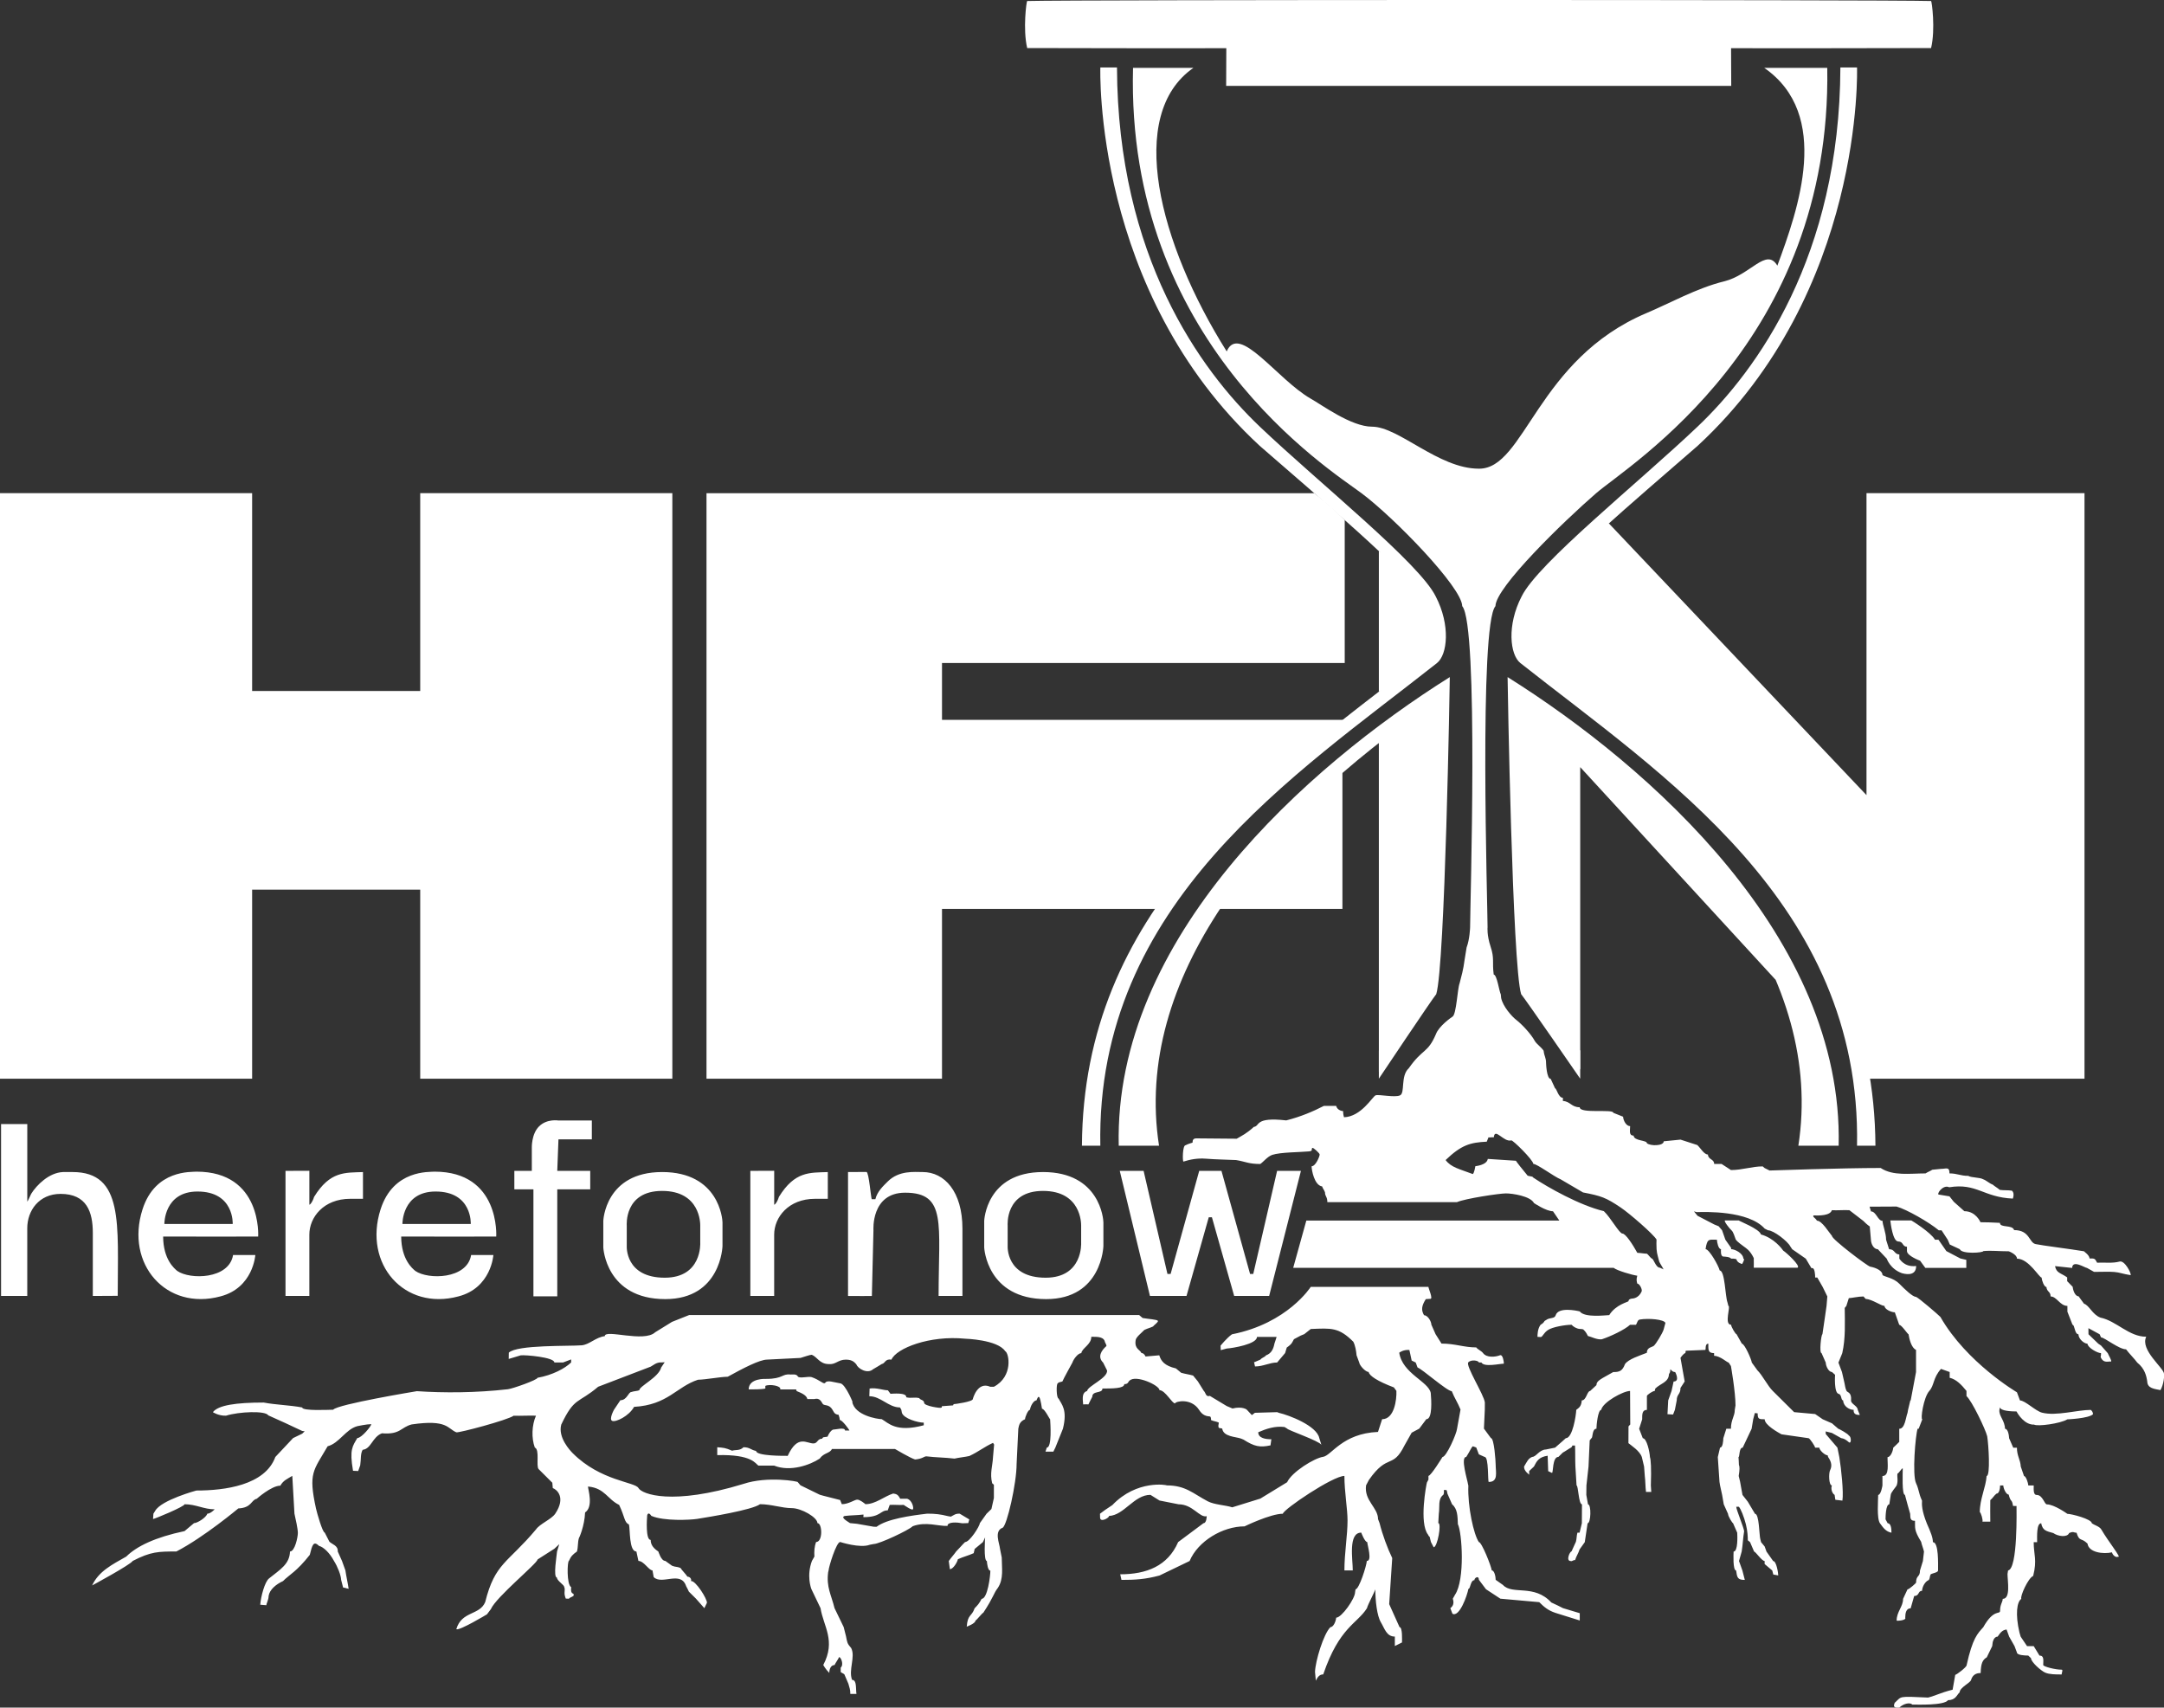
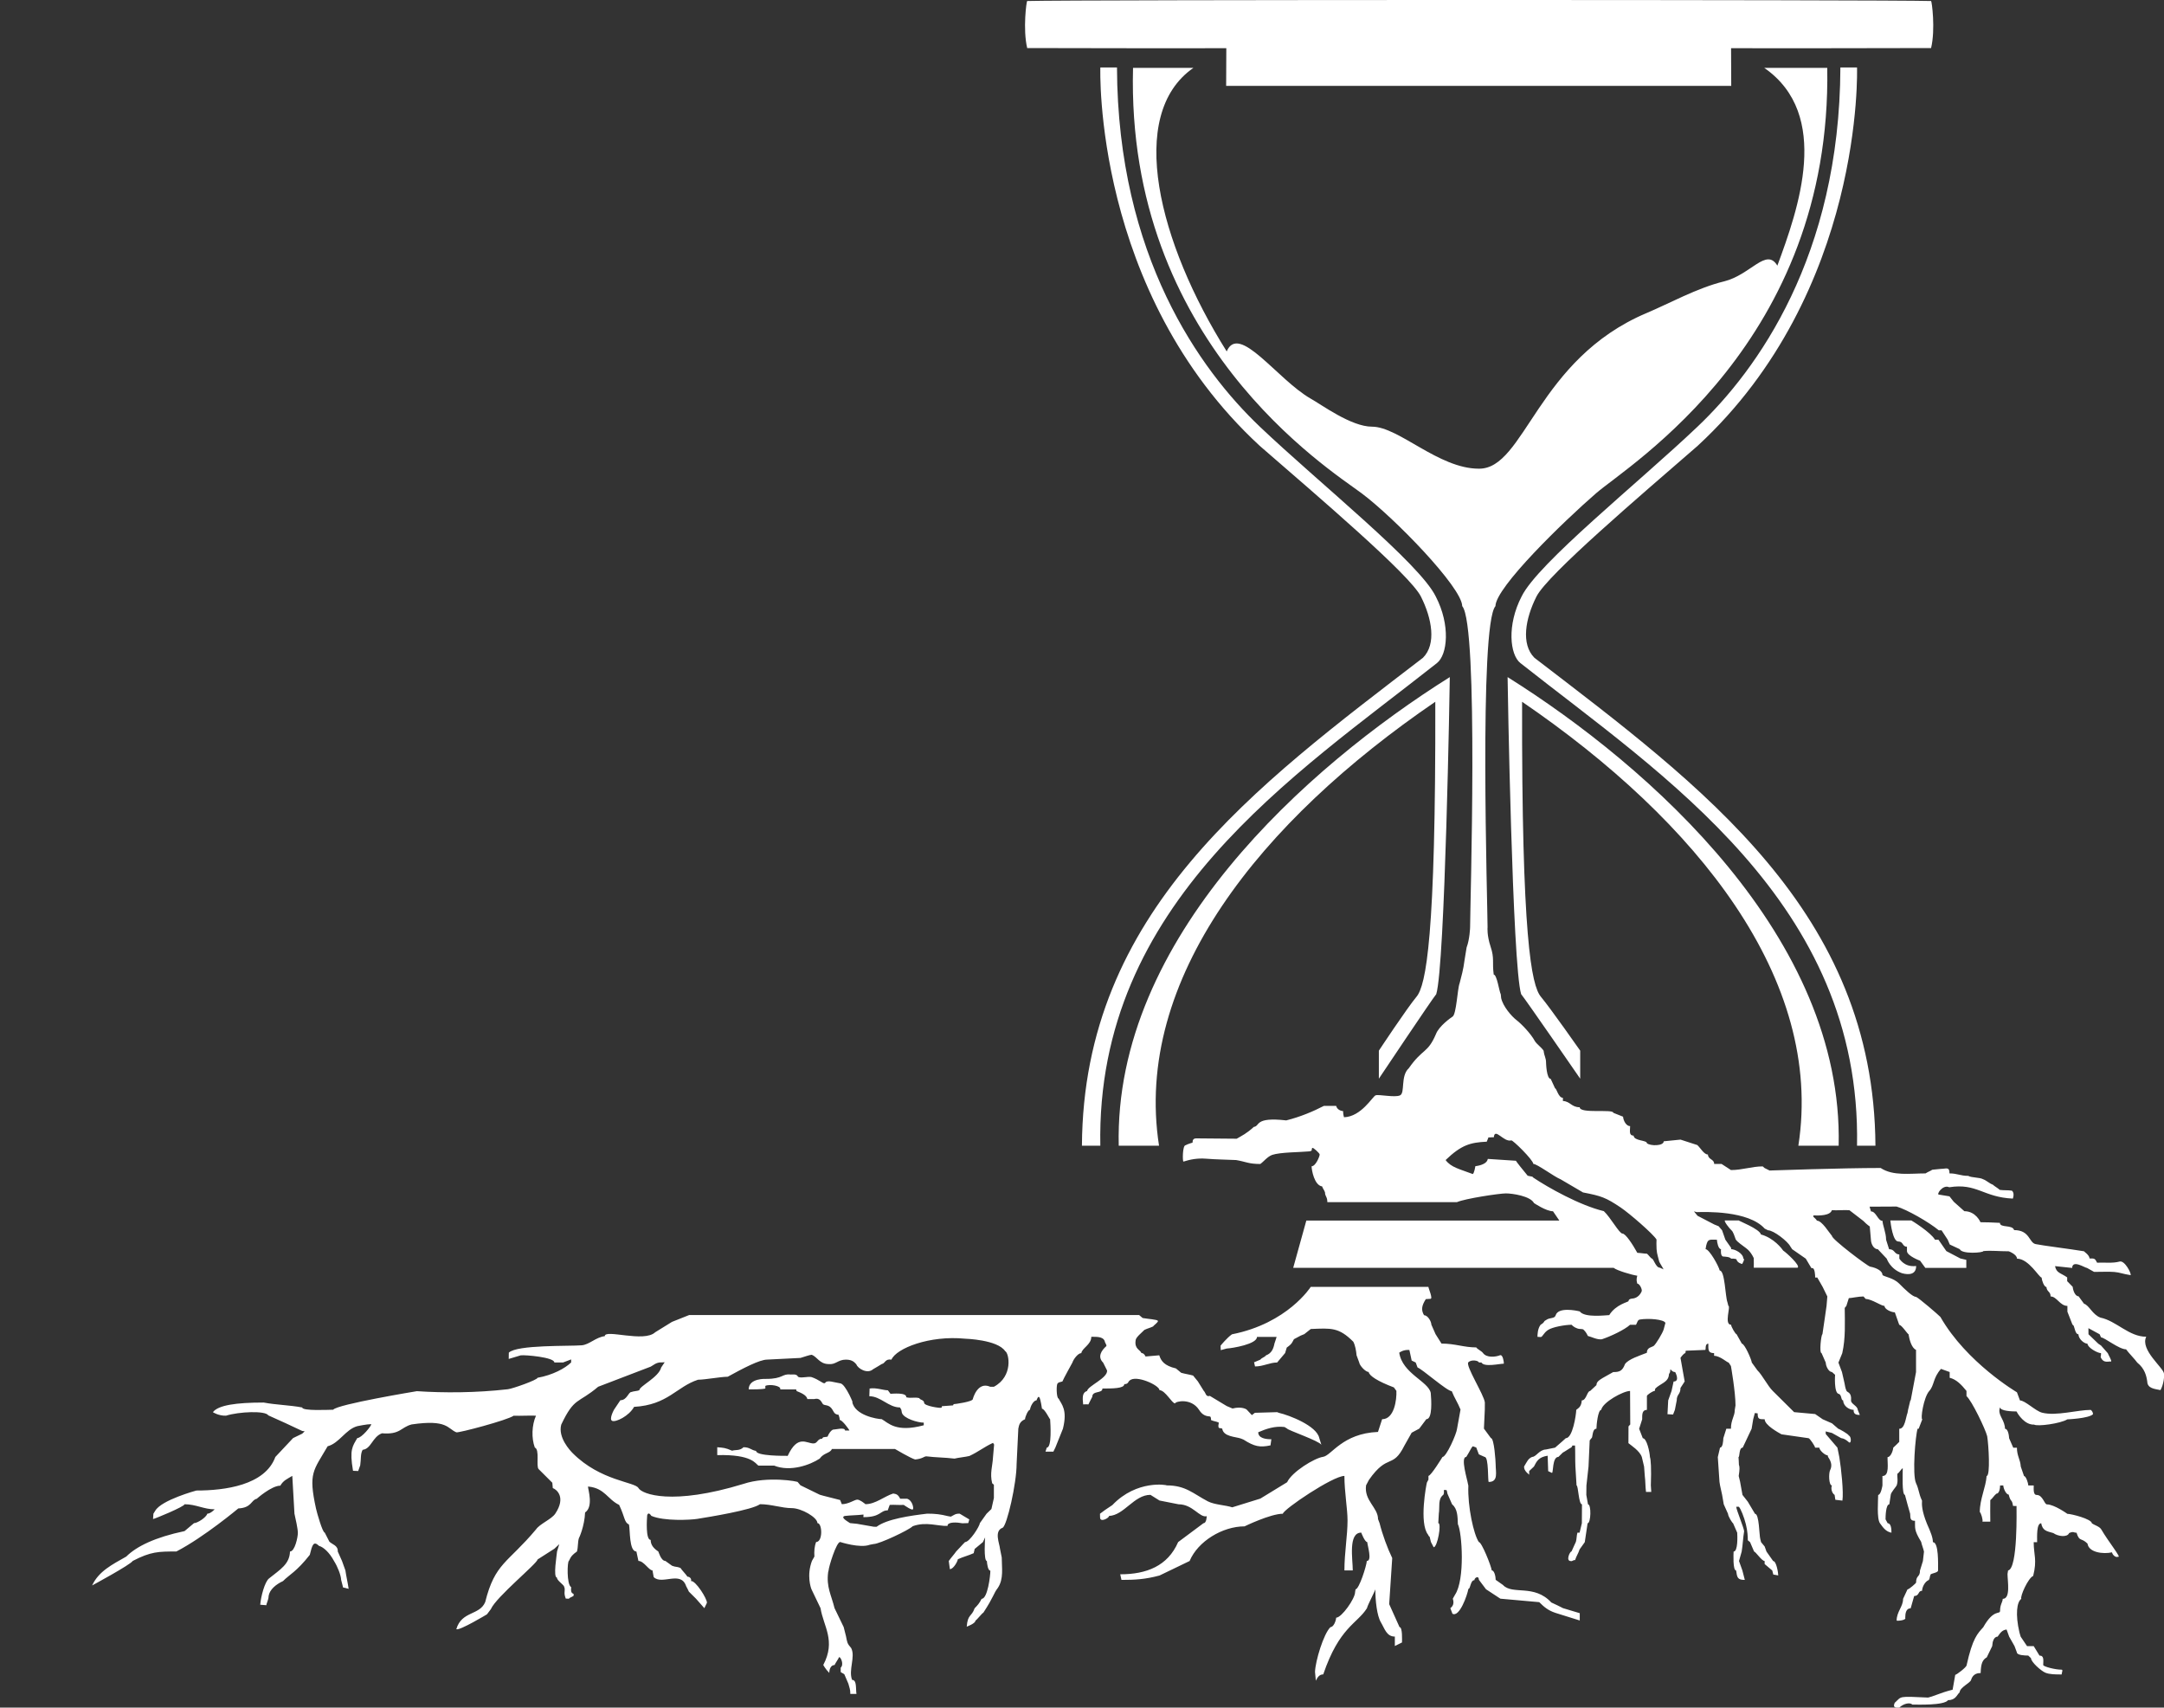
<svg xmlns="http://www.w3.org/2000/svg" id="Layer_1" data-name="Layer 1" viewBox="0 0 941.38 742.76">
  <rect x="0" y="0" width="941.38" height="742.76" fill="#333333" stroke="none" />
  <defs>
    <style>
      .cls-1 {
        fill: #fff;
        fill-rule: evenodd;
        stroke-width: 0px;
      }
    </style>
  </defs>
  <g id="Title">
-     <path class="cls-1" d="M189.05,509.64c-2.17.22-17.94-1.01-23.5,16.43-7.59,23.79,10.32,44.19,33.92,37.82,14.25-3.71,15.16-17.98,15.16-17.98h-9.68c-1.75,10.57-18.76,10.8-24.29,6.91-1.26-1.06-6.09-5-6.13-14.95,11.08.05,41.34,0,41.34,0,0,0,1.77-28.23-26.82-28.23ZM204.78,532.4h-29.72s-.19-14.12,14.42-14.12c16.04,0,15.31,14.12,15.31,14.12ZM234.52,489.92c-3.42,3.39-3.17,9.45-3.17,9.45v9.92h-7.6v8.04h8.3v46.54h10.37v-46.54h14.34v-8.04h-14.34l.52-13.69h14.52v-8.21h-14.52s-4.98-.86-8.41,2.53ZM85.49,509.64c-2.17.22-17.94-1.01-23.5,16.43-7.59,23.79,10.32,44.19,33.92,37.82,14.25-3.71,15.16-17.98,15.16-17.98h-9.68c-1.75,10.57-18.76,10.8-24.29,6.91-1.26-1.06-6.09-5-6.13-14.95,11.08.05,41.34,0,41.34,0,0,0,1.77-28.23-26.82-28.23ZM101.22,532.4h-29.72s-.19-14.12,14.42-14.12c16.04,0,15.31,14.12,15.31,14.12ZM136.64,520.59c-.79,2.62-2.03,3.68-2.06,3.36v-14.69l-10.38.04v54.41h10.37s0-26.69,0-26.69c0-7.45,6.14-15.57,17.8-15.57h5.53v-11.63c-7.79.29-14.32-.45-21.26,10.78ZM109.68,386.97h73.12v82.23h109.68v-254.68h-109.68v86.04h-73.12v-86.04H0v254.68h109.68v-82.23ZM31.57,509.81s-.9,0-4.15,0c-6.11.25-11.48,5.68-13.82,9.41-1.44,3.16-1.67,3.45-1.73,3.42v-33.71H.46v74.78h11.4v-29.45c-.01-7.66,5.11-14.95,14.49-14.95,11.37,0,14.03,7.82,14.03,17.02v27.38s7.37-.06,10.83-.06c0-31.06,2.7-53.84-19.64-53.84ZM288.03,509.81c-24.79,0-25.58,21.22-25.58,21.22v11.63s1.06,22.42,26.96,22.42c24.28,0,24.89-23.1,24.89-23.1v-10.27c0-1.33-1.48-21.9-26.27-21.9ZM289.19,555.77c-17.37,0-16.54-13.79-16.54-13.79v-8.9s-1.24-15.06,15.38-15.06,16.59,14.16,16.59,15.06v7.53s.85,15.16-15.44,15.16ZM660.7,301.21s-3.3,60.23,4.02,128.38l22.7,35.62v-131.53l85.04,92.55c4.27-30.03-91.48-117.6-111.76-125.02ZM599.83,466.2l22.73-36.99c3.76-10.54,4.89-128,4.89-128-7.01,3.44-27.62,19.98-27.62,19.98v145.01ZM307.34,214.52v254.68h102.45v-73.85h93.66c12.78-18.48,67.71-69.13,81.53-82.23h-175.19v-24.74h175.19v-62.18c-4.26-4.27-8.67-8.19-13.25-11.67h-264.39ZM811.96,214.52v131.34l-112.06-118.19c-8.07-1.5-44.01,34.13-38.18,53.96,4.24,7.01,88.72,70.73,108.8,99.39,19.41,23.88,33.54,52.97,41.45,88.18h94.83v-254.68h-94.83ZM529.75,395.35h54.23v-59.96c-23.48,20.15-38.23,35.62-54.23,59.96ZM401.4,509.81c-3.64,0-10.29-.79-15.21,4.11-1.96,1.95-4.57,4.32-5.39,7.71h-1.55c-.39-.3-1.24-11.86-2.33-11.86-1.44,0-5.24.04-8.01.04v53.9c3.12.09,10.37,0,10.37,0l.69-28.58s-1.16-16.34,13.78-16.34c18.16,0,14.56,13.48,14.56,44.92h10.37v-29.26c0-16.21-7.86-24.64-17.28-24.64ZM625.57,274.48c-2.26-23.34-25.74-34.76-25.74-34.76v61.14s25.77-9.43,25.74-26.38ZM453.73,509.81c-24.79,0-25.58,21.22-25.58,21.22v11.63s1.06,22.42,26.96,22.42c24.28,0,24.89-23.1,24.89-23.1v-10.27c0-1.33-1.48-21.9-26.27-21.9ZM454.89,555.77c-17.37,0-16.54-13.79-16.54-13.79v-8.9s-1.24-15.06,15.38-15.06,16.59,14.16,16.59,15.06v7.53s.85,15.16-15.44,15.16ZM545.18,554.13h-1.38l-12.44-44.83h-9.68l-12.44,44.83h-1.38l-10.37-44.83h-10.37l13.13,54.41h15.9l9.68-34.22h1.38l9.68,34.22h15.21l13.83-54.41h-10.37l-10.37,44.83ZM338.85,520.59c-.79,2.62-2.03,3.68-2.06,3.36v-14.69l-10.38.04v54.41h10.37s0-26.69,0-26.69c0-7.45,6.14-15.57,17.8-15.57h5.53v-11.63c-7.79.29-14.32-.45-21.26,10.78Z" />
-   </g>
+     </g>
  <g id="Hourglass">
    <path class="cls-1" d="M533.47,20.95c0,4.43-.07,16.4-.07,16.4h219.72s-.08-11.97-.07-16.4c11.84.13,80.99-.05,87.01-.05,1.96-8.2.31-20.43,0-20.46-20.15-.59-373.06-.59-393.21,0-.31.02-1.95,12.26,0,20.46,6.02,0,74.78.18,86.62.05ZM815.85,498.35c-.59-101.81-75.53-156.35-148.35-212.23-5.93-5.93-3.94-17.09.9-26.66,4.83-9.57,45.17-43.86,70.1-65.53,72.64-67.06,69.34-164.59,69.34-164.59h-7.24c-.3,82.14-36.28,131.67-62.1,156.21-25.82,24.54-69.5,59.41-76.58,73.91-6.45,12.45-5.1,25.33-.53,28.95,61.5,48.6,148.44,104.28,146.45,209.94h8ZM799.85,498.35c2.11-90.37-82.1-164.98-144.02-203.83,0,2.13,2.06,125.58,5.9,137.92,1.92,2.29,25.69,36.76,25.69,36.76v-12.19s-12.94-18.47-17.09-23.43c-4.15-4.96-8.4-25.91-8.19-128.33,76.03,51.91,131.41,120.7,120.18,193.1h17.53ZM548.01,185.55c-25.82-24.54-61.8-74.07-62.1-156.21h-7.24s-3.3,97.53,69.34,164.59c24.93,21.67,65.27,55.96,70.1,65.53,4.83,9.57,6.83,20.73.9,26.66-72.82,55.88-147.76,110.42-148.35,212.23h8c-1.99-105.66,84.95-161.34,146.45-209.94,4.58-3.62,5.93-16.5-.53-28.95-7.08-14.5-50.76-49.38-76.58-73.91ZM599.83,457.01v12.19s23.04-34.47,24.96-36.76c3.84-12.34,5.9-135.79,5.9-137.92-61.92,38.85-146.13,113.47-144.02,203.83h17.53c-11.24-72.4,44.15-141.19,120.18-193.1.22,102.42-4.04,123.37-8.19,128.33-4.15,4.96-16.36,23.43-16.36,23.43ZM941.37,597.5c-.12-2.52-10.49-10.34-7.72-16.06-7.51.03-13.01-6.9-19.92-8.31-3.53-1.33-4.81-5.3-7.16-6.06-.78-1.07-1.57-2.15-2.35-3.22-1.51,0-2.42-2.55-2.56-4.11-.8-.82-1.6-1.64-2.4-2.46v-1.65c-2.78-1.97-4.69-1.84-5.28-4.9,0,0,4.96.53,7.44.79.12-3.74,5.62,0,6.47,0,1.03.57,2.05,1.15,3.08,1.72,2.95.01,6.46-.17,8.86.04,2.4.21,3.54.84,7.04,1.38.39-.72-2.57-6.51-4.78-5.92-3.16.85-6.54.33-9.81.5-.98-1.94-1.15-1.84-3.28-1.84-.1-1.55-2.44-2.99-2.44-3.13-5.86-.98-18.06-2.48-21.02-3.12-2.96-.63-2.44-6.09-9.36-6.09-.73-2.5-6.18-.83-6.18-3.15-2.87-.19-7.02-.27-8.45-.27,0,0-1.98-4.8-7.02-4.8-1.53-1.37-3.07-2.74-4.61-4.11-.62-.78-1.24-1.57-1.86-2.35-1.48-.24-2.96-.48-4.43-.73-1.66.22,1.52-4.62,4.32-3.22,12.08-1.92,14.74,4.35,27.69,4.93.88-2.69-.46-3.47-.45-3.45-1.73-.28-3.53-.08-5.26-.35-.94-.86-2.1-1.43-3.05-2.28-1.5-.53-2.69-1.81-4.19-2.34-1.43-.85-5.04-.62-6.47-1.47-3.44,0-4.71-1.07-8.15-1.07,0-3.05-1.4-1.98-3.66-1.98-.41.02-3.4.36-3.81.38-1.04.68-1.92.92-2.95,1.6-6.74,0-14.14,1.21-19.52-2.36-16.91,0-48.34,1.1-48.34,1.1-.72-.36-1.44-.72-2.16-1.08-.27-.24-.54-.47-.81-.71-4.71,0-8.9,1.59-13.81,1.59-1.36-.88-2.72-1.76-4.08-2.65h-3.23c0-2.21-2.58-1.78-2.72-4.11-1.68,0-3.15-2.73-4.6-4.11-2.44-.79-4.88-1.58-7.31-2.37-2.44.24-4.88.49-7.31.73,0,2.07-5.75,2.13-7.31.85,0-1.43-5.65-.9-5.8-3.33-2.15,0-1.51-2.17-1.51-4.11-1.66,0-2.92-2.28-3.07-4.11-1.41-.56-2.83-1.13-4.24-1.69,0-1.77-14.62.53-14.62-2.42-3.65,0-4.02-2.53-7.31-2.73v-1.38c-1.99,0-2.72-4.11-3.4-4.11-.63-1.37-1.27-2.74-1.9-4.11-1.81,0-2.02-6.85-2.02-6.85,0-2.49-.74-2.7-1.07-5.41-.85-1.37-2.96-2.82-3.81-4.19-1.7-3.2-5.9-7.54-8-9.14-2.09-1.6-5.86-5.9-6.66-9.56-.07-.62-.14-1.24-.16-1.61-.72-1.42-1.66-8.53-3.08-8.63-.72-5.48.39-6.92-1.36-12.16-1.65-4.96-1.33-8.38-1.31-8.39.04-8.07-3.81-131.41,3.43-139.71.08-8.15,29.49-36.71,43.8-49.11,14.31-12.4,102.52-65.94,100.54-185.02h-27.42c29.4,20.4,14.78,61.52,5.71,86.04-4.8-8.07-11.58,4.02-23.23,6.85-11.65,2.84-23.86,9.64-33.51,13.7-47.96,20.19-53.06,68-73.12,67.76-17.53,0-34.82-18.26-46.46-18.27-9.1,0-22-9.61-26.66-12.18-14.62-8.38-31.24-33.04-36.56-20.56-29.53-46.96-43.87-102.94-14.47-123.34h-26.28c-3.12,119.08,85.26,174.46,99.4,185.02,14.14,10.55,43.72,40.96,43.8,49.11,7.24,8.3,3.39,131.64,3.43,139.71,0,0-.15,5.21-1.52,8.76-1.76,10.29-.81,7.01-3.05,15.61-.94,2.34-1.37,13.41-3.05,14.47-.6.38-5.92,4.09-7.24,7.61-3.61,8.48-5.76,6.17-11.81,14.85-3.7,3.35-1.52,10.74-3.81,11.8-2.29,1.07-9.35-.56-10.66,0-1.32.56-6.25,9.29-13.71,9.52-.44-1.33-.38-2.66-.38-2.66,0,0-2.47-.12-3.05-2.28h-5.33c-4.58,2.37-10.06,4.72-16.37,6.31-14.02-1.59-11.28,2.52-14.1,2.82-3.09,2.87-5.16,3.81-7.45,5.15-5.85-.05-11.71-.1-17.56-.15-1.33,0-1.65.72-1.65,1.85-.13.06-2.05.56-3.05,1.14-1.34,0-1.36,7.25-.89,7.1,2.9-.91,6.02-1.55,9.84-1.25,4.34.35,8.71.39,13.06.59,4.23.71,5.4,1.71,10.51,1.71,1.48-1.03,3.02-3.15,5.18-3.96,3.64-1.19,11.76-1.13,16-1.52,2.03-.19.71-1,1.52-1.52.32-.2,3.13,2.28,3.13,2.89,0,.79-1.72,5.1-3.51,5.1,0,1.58,1.16,8.28,4.57,8.76.5,1.37.76,1.22,1.26,2.59,0,1.81,1.02,1.79,1.02,4.26h56.36c3.58-1.57,18.51-3.81,21.33-3.81s10.66,1.18,12.19,4.19c0,0,5.27,3.58,8.28,3.58.79,1.12,1.97,2.92,2.76,4.04h-110.06l-5.71,20.56h139.39c1.37,1.17,8.07,3.14,10.28,3.43-.49,1.81-.23,2.39,0,3.43,1,0,2.29,2.55,1.9,3.43-1.28,2.93-3.81,3.05-3.81,3.05,0,0-1.9.03-1.9,1.14,0,.39-5.52,1.41-8.38,6.09-1.41,0-10.68,1.29-12.84-1.61-1.47-.38-9.37-2.01-10.47,1.69-.49,1.63-2.58.81-4.24,2.12-1.25.6-.27.78-2.3,1.99-1.3,1.67-1.37,4.25-1.37,5.26.24,0,.82.09,1.38.09.87,0,1.17-1.71,3.19-3.06,2.02-1.35,7.62-2.28,10.28-2.28.59.77,2.21,1.73,3.5,1.81.53.03,1.06.04,1.53.18,1.09,1.07,1.26,1.35,2.06,2.89,1.5.32,3.9,1.69,6.04,1.44,3.77-1.23,9.99-4.17,12.3-6.32h2.59c.54-.89.64-2.11,1.67-2.28,3.8-.63,10.47-.08,11.12,1.47-.25.95-.5,1.9-.76,2.84-.46,1.6-3.32,6.3-4.27,7.11-.77.66-3.05.63-3.05,3.05-3,1.2-8.07,2.75-9.52,4.95-1.04,2.75-2.2,3.49-5.1,3.43-5.17,2.97-7.31,3.71-7.31,5.69-.91.84-1.81,1.69-2.72,2.53-1.35,0-1.64,4.11-3.66,4.11-.18,2.85-1.52,3.36-2.39,4.11-.11,2.57-1.62,12.33-4.55,12.33.24-.24-2.83,2.6-4.67,4.11,0,0-2.63.53-3.95.8-2.95.09-4.28,3.23-6.02,3.23-1.77.75-2.14,1.92-3.52,4.19-.12,2.02,2.22,3.39,2.22,3.56v-1.6c.69-.65,1.39-1.31,2.08-1.96,1.22-2.37,2.06-4.11,5.96-4.71.08,2.24.16,4.47.23,6.71.55.26,1.1.51,1.65.77.63,0,.09-6.96,2.8-6.96.57-.65,1.34-1.22,1.9-1.87,1.33-.72,2.48-1.6,3.81-2.32.08-.35.3-.41.38-.76.28.02.86-.02,1.14,0,.14,3.08.02,6.06.16,9.14,0,0,.33,5.48.5,8.22.78,0,.88,8.22,2.36,8.22-.02,2.74-.03,5.48-.05,8.22-.12.55-.78,3.29-.99,4.11h-.94c-.39,1.37-.28,2.59-.66,3.96-.69,1.37-1.21,2.82-1.9,4.19-.74,0-2.6,4.19-.35,4.19.66.25,1.22-.63,1.88-.38.63-1.94,1.35-2.75,1.98-4.69.75-1.05,1.5-2.1,2.25-3.15.41-2.74.82-5.48,1.23-8.22,1.45,0,1.68-8.22.17-8.22-.24-1.37-.49-2.74-.73-4.11.02-1.37.03-2.74.05-4.11.3-2.74.6-5.48.91-8.22.17-3.79.34-7.59.51-11.38,0,0,.49-.64.74-.96.67,0,.21-4.11,2.19-4.11,0-1.51.66-8.22,2.08-8.22.63-3.32,9.62-8.22,12.55-8.22,0,4.66.08,9.96.08,14.62-.23.04-.53.72-.76.76,0,2.87-.03,4.45-.03,7.32,1.14.98,4.94,3.34,5.84,6.08.32,1.37.65,2.74.97,4.11.1,1.37.21,2.74.31,4.11.3,2.31.22,4.62.53,6.93.67,0,1.61,0,2.29,0-.1-.94-.09-1.88-.19-2.82.26-7.42,0-11.34-.39-12.33-.09-2.14-1.37-8.22-3.11-8.22-.53-1.37-1.06-2.74-1.59-4.11,0,0,.88-2.74,1.32-4.11,0-2.03-.1-4.11,2.06-4.11v-6.04c0-.45,2.47-2.19,3.4-2.19.08-.34.16-.69.24-1.03,2.21-2.24,5.84-2.72,5.94-6.25.17-.31.34-.63.5-.94.04-.39.08-.78.12-1.18.27,0,.73,1.18,2.1,1.18,0,0,2.24,4.11-.69,4.11-.3,1.37-.59,2.74-.89,4.11-.49,1.37-.97,2.74-1.46,4.11-.1,2-.21,4-.31,6,.81.05,1.62.1,2.43.14.26-.68.53-1.36.79-2.03.27-1.37.53-2.74.8-4.11,0-2.76,1.64-2.52,1.64-5.43l1.82-2.8c-.61-3.42-1.21-6.85-1.82-10.27,0-.03,1.41-2.07,2.12-2.07.06-.35.12-.7.17-1.04,2.82-.12,5.64-.24,8.46-.35.44,0-.29-2.71,1.36-2.71,0,2.54-.22,4.11,2.51,4.11v1.17c2.62,0,5.69,2.94,6.34,2.94.33.5.65,1,.98,1.5,0,0,1.99,11.26,1.99,17.13-.1.64-.21,1.28-.31,1.92,0,2.82-1.68,4.3-1.68,8.22h-2c-.43,1.37-.87,2.74-1.3,4.11-.05,1.21-.22,4.11-1.44,4.11-.32,1.37-.65,2.74-.97,4.11.24,3.59.49,7.18.73,10.77,0,0,.17,1.05.25,1.57.3,1.37.6,2.74.9,4.11.24,1.37.48,2.74.71,4.11.62,1.37,1.23,2.74,1.85,4.11.05,1.2,1.94,4.11,2.2,4.11.6,1.37,1.2,2.74,1.8,4.11.09,1.35.37,8.22-1.57,8.22-.04.98-.39,8.22,1.09,8.22.44,3.09.6,4.11,3.79,4.11-.35-1.37-.71-2.74-1.06-4.11-.49-1.37-.98-2.74-1.47-4.11.39-1.37.77-2.74,1.16-4.11.47-2.74.6-6.09,1.07-8.83.01-1.2-3.44-9.46-3.43-10.66h1.14c.78.78,2.27,4.46,3.05,7.61.77,3.1.84,5.67.84,6.97.33.27.65.53.98.8.59,1.37,1.17,2.74,1.76,4.11.65,0,3.33,4.11,4.58,4.11v1.31c1.11.94,2.21,1.87,3.32,2.81.15.59.3,1.17.45,1.76.72.13,1.43.26,2.15.38,0-1.1-.81-6.25-2.21-6.25-.97-1.37-1.94-2.74-2.9-4.11-.27-.74-.53-1.49-.8-2.23-.52-.63-1.04-1.25-1.56-1.88-.11-.45-.22-.9-.34-1.35-.48-1.62-.44-10.98-2.3-10.98-1.04-1.75-2.08-3.5-3.12-5.25-.78-.99-1.56-1.98-2.33-2.97-.35-1.93-.7-3.86-1.05-5.8,0,0-.39-1.62-.59-2.43.45-2.85.44-3.99.09-4.87-.07-1.53-.06-1.98-.18-3.35.58,0,.14-4.11,1.83-4.11,1.29-2.74,2.58-5.48,3.88-8.22.23-1.37.45-2.74.68-4.11.24-.91.48-1.81.72-2.72.4.04.8.09,1.2.13,0,.02.02.03.03.05,0,2.45.54,2.53,3.05,2.53,0,2.56,5.93,5.77,7.31,6.54,3.93.56,7.85,1.12,11.78,1.69.51,0,2.84,3.51,2.84,4.11h1.84c.03,1.11,2.42,3.34,3.63,3.34.07.26.07.55.22.77,1.63,2.36,1.63,4.11.84,5.69-.67,1.32-.59,6.65.79,6.65-.57,1.24,0,3.4,1.17,4.11.11.71.21,1.42.32,2.12,1.02.12,2.05.24,3.07.36.57-3.61-.5-13.82-1.34-18.93-.28-1.37-.56-2.74-.83-4.11,0,0-2.66-3.12-5.07-5.92-.02-.38-.04-.76-.05-1.14.91.22,1.82.45,2.74.67,1.35.76,2.7,1.52,4.06,2.28,0,0,1.26-.07,3.26,1.72,1.18,1.06,1.18-2.59,0-2.85,0-.63-4.32-2.99-4.58-2.99-.91-.78-1.82-1.57-2.73-2.35-1.34-.59-2.68-1.17-4.03-1.76-1.1-.76-2.19-1.51-3.29-2.27-3.05-.28-6.09-.55-9.14-.83-3.1-3.08-6.2-6.16-9.3-9.23-2.16-2.1-4.53-6.88-6.69-8.98,0,0-1.61-2.23-2.42-3.35-.12-1.3-3.14-8.22-4.32-8.22-.77-1.37-1.54-2.74-2.31-4.11-.49,0-2.38-3.28-2.38-4.11-3.19,0-.04-8.22-1.19-8.22-.14-.52-.27-1.05-.4-1.57-.96-2.51-1.08-13.81-3.36-13.81-.45-1.98-4.54-9.29-6.15-9.29.09-.52.17-1.03.26-1.55.76-3.06,1.39-2.56,4.67-2.56.04,1.17.65,4.11,1.78,4.11,0,0-.37,3.1.96,3.2,1.08.08,2.76.12,3.43.91,1.08,0,1.45,0,2.29.23.36,1.57,2.12,2.01,2.51,2.11,0,0,1.41-2.34.53-2.34-.07-2.26-3.61-4.11-5.32-4.11v-.56c-.83-1.18-1.67-2.37-2.5-3.56-.48-1.37-.96-2.74-1.44-4.11-.5-.58-.99-1.16-1.49-1.74,0,0-1.26-.51-1.88-.76-2.44-1.27-4.88-2.53-7.31-3.8-.52-.64-1.03-1.28-1.55-1.91,0,0,0,0-.01,0h.01c.4.11.8.22,1.2.33,3.69-.1,22.46-.74,29.59,7.18.48.24.96.48,1.44.72,2.42,0,8.6,4.82,9.7,7.03.27.4.53.8.8,1.2,1.97,1.37,3.94,2.74,5.92,4.11.81,1.37,1.62,2.74,2.44,4.11h.42c1.09,0,1.22,3.1,1.22,4.11h.93c.78,1.37,1.57,2.74,2.35,4.11.67,1.37,1.34,2.74,2.01,4.11-.11,1.37-.23,2.74-.34,4.11-.27,1.88-.54,3.77-.81,5.65,0,0-.65,4.45-.98,6.68-.55,0-1.47,8.22-.37,8.22.6,1.37,1.21,2.74,1.81,4.11.05,1.66,1.32,4.11,2.72,4.11.45.4.89.8,1.34,1.2,0,0-.57,8.01,1.63,8.32,1.31.37.88,2.82,1.88,2.82.08,2.57,2.74,4.11,4.58,4.11-.07,1.1.19,2.28,2.68,2.21-.24-.77-.66-1.43-.9-2.21-.06-1.74-3.06-2.6-2.92-4.11.32-3.55-1.6-3.43-1.95-4.11-.65-1.26-.7-2.74-1.06-4.11-.31-1.37-.63-2.74-.94-4.11-.51-1.37-1.03-2.74-1.54-4.11.56-1.37,1.12-2.74,1.67-4.11,1.47-6.54,1.12-13.11,1.07-19.67,0,0,.47-.59.71-.88.36-1.13.71-2.25,1.07-3.38,1.31-.04,4.13-.73,6.39-.73.31.35.62.7.92,1.05,2.89.18,6.75,3.06,8.21,3.06.05,1.54,3.07,2.79,4.5,2.79.64,1.81,1.28,3.62,1.91,5.43,1.03,0,3.67,4.11,4.05,4.11.32,2.09,1.27,5.95,3.26,6.79v9.65s-1.55,8.22-2.32,12.33h-.16c-.33,1.37-.66,2.74-.99,4.11-.07.42-.15.84-.22,1.27-.82,2.14-1.1,6.96-3.61,6.96v5.69s-2.51,2.53-2.61,2.53c-.13,1.5-1.16,4.11-2.48,4.11-.09,2.77.94,8.22-2.22,8.22v4.11s-.63,4.11-1.86,4.11c0,2.23-.67,10.29.78,12.33,1.48,2.08,2.63,3.63,5,4.11,0-1.45-.11-4.11-1.64-4.11-.31-.57-.62-1.14-.93-1.71,0-1.19.1-6.52,1.64-6.52.21-1.37.41-2.74.62-4.11,0-1,2.42-3.65,2.58-4.11.75-2.16.07-3.68.36-5.18.52,0,1.77-2.28,2.28-2.28,0,2.13-.43,11.57.96,11.57.37,1.37.73,2.74,1.1,4.11.39,1.37.78,2.74,1.17,4.11.07,2.09.08,3.05,2.1,3.05.12,3.18-.55,3.85,2.67,9.14.29,1.37.95,2.89,1.24,4.26-.16,1.37-.31,2.74-.47,4.11-.42,1.37-.85,2.74-1.27,4.11,0,3.07-1.7,1.9-1.7,5.3,0,.17-3.02,2.92-3.74,2.92-.64,1.37-1.27,2.74-1.91,4.11,0,3.43-2.8,5.57-2.8,9.44-.12.24,4.34-.03,3.74-1.22,0-2.02.39-4.11,2.36-4.11.63-2.01.89-3.32,1.52-5.33,2.38-.08,1.57-2.28,3.43-2.28.1-1.77,1.27-4.03,2.97-4.72.59-.98.26-1.53.84-2.51.75-.39,3.17-.75,3.16-1.6-.01-2.72.35-12.3-2.25-12.33,0-2.01-.99-4.43-2.58-8-2.32-5.72-2.26-8.45-2.15-10.05,0,0-.7-1.53-.94-2.4-.81-2.96-.96-3.7-1.65-5.16-1.72-3.61-.29-20.8.67-23.73h.46c.53-1.37,1.06-2.74,1.59-4.11-.89.22.51-9.53,3.04-12.33,2.22-2.46,1.54-5.62,5.08-9.58,1.26.45,2.52.91,3.78,1.36v2.5c2.82.66,5.08,2.95,7.31,5.72v2.24c2.39,2.12,8.31,14.54,9.01,17.48.61,3.67,1.45,17.28-.25,17.28-.35,5.01-2.97,9.99-2.97,15.68.51.3,1.48,3.5,1.14,4.19h3.43c-.09-3.04.01-6.29,0-9.37.98-.76,1.68-2.05,2.66-2.81,1.21,0,1.6-2.2,1.6-3.58h1.39c.04,1.27,1.18,3.96,2.34,3.96,1.01,3.87,1.34,1.54,1.9,4.95.34,0,1.24.07,1.52.05,0-.03,0-.05,0-.05.12.03.1.05,0,.05-.03,1.14.64,27.25-3.68,28.03-.05.52-.15,1.02-.24,1.53,0,3.06,1.45,10.81-2.08,10.81-.05,1.49-1.16,2.42-1.16,5.17,0,1.86-2.69-1.06-7.31,7.17-2.5,2.8-4.63,4.7-7.24,16.52,0,.85-4.4,4.19-4.95,4.19-.06.42-1.09,6.05-1.14,6.47,0,0-2.83.65-6.09,1.9-2.05.79-4.33,1.53-4.57,1.52-13.28-.63-11.38-.59-14.53,2.28-.75,1.78-.21,2.19,1.96,2.12,1.95-1.89,4.73-2.36,5.71-1.35,1.98-.02,13.79.48,15.54-1.93,3.33,0,3.81-2.33,5.03-3.4.12-2.16,4.6-4.1,4.95-5.33.85-2.99,3.26-3.05,4.19-3.05.13-4.08.74-5.71,2.67-6.85.65-1.37,1.71-3.5,2.36-4.87.07-.53.13-1.05.2-1.58,0,0,.42-2.53,2.14-2.53,1.45-2.15,2.26-2.88,3.91-3.11.38,1.04.75,2.07,1.13,3.11.78,1.37,1.55,2.74,2.33,4.11.34.91.69,1.83,1.03,2.74,0,1.24,3.54,1.37,4.94,1.37.4.38.8.75,1.19,1.13,0,1.65,4.37,5.53,6.22,6.31,1.85.78,4.48.78,7.12.78,0-.69.69-2.09,0-2.08-2.62.05-7.97-1.32-8.02-2.03,0-1.92.51-4.11-1.63-4.11-.84-1.37-1.67-2.74-2.51-4.11h-2.9c-.92-1.37-1.85-2.74-2.77-4.11-.17-.59-.35-1.18-.52-1.77-1.88-7.98-1.12-13.41.8-14.67-.61-1.08,2.98-9.09,5.16-9.97,1.78-7.08.23-9.12.23-14.69h1.49c0-2.49-.3-8.22,1.77-8.22.63,3.22,2.28,3.4,5.28,4.26,2.01,1.45,6.09,1.99,6.86,0,2.01-.89,1.91-.15,3.24-.15,1.3,4.11,1.89,1.93,4.76,4.72.52,3.89,6.86,4.67,10.66,3.81.22,1.15,1.65,2.44,2.67,1.9,1.67.73-4.44-6.85-7.28-11.79-.81-1.41-2.83-1.81-4.15-2.75-.12-1.87-8.94-4.11-10.66-4.11,0,0-5.73-4.11-8.88-4.11-1.15,0-1.79-4.11-4.49-4.11-1.53,0-1.26-2.6-1.26-4.11h-2.35c-.04-1.04-1.02-4.11-1.87-4.11-.47-1.37-.94-2.74-1.41-4.11-.21-3.19-1.68-4.61-1.68-8.22h-1.6c-.6-1.37-1.2-2.74-1.79-4.11-.06-1.29-.49-4.11-1.78-4.11-.03-.35-.07-.7-.1-1.04-.69-3.75-3.27-5.22-2.04-8.34,0,1.65,5.16,1.84,7.16,1.84.5,1.1,3.54,5.91,7.62,5.71,1.42.91,11.45-.43,14.47-2.28,0,0,9.32-.37,11.17-2.24-.02-.77-.43-1.45-.98-1.87-5.87,0-15.01,2.77-21.18,1.21-2.86-.72-7.38-5.32-9.62-5.32-.44-1.18-1.32-3.55-1.32-3.55,0,0-21.94-12.9-33.29-32.77-.93-.98-9.5-8.37-10.66-8.76-1.36.06-4.78-3.21-7.24-5.71-2.47-2.51-6.4-2.99-7.31-3.76.07-1.65-2.35-3.1-5.37-3.66-1.15-.21-16.76-12-16.57-13.33-1.28-1.45-4.39-6.67-6.55-6.66-.91-1.46-1.96-1.51-1.52-2.28,2.56.09,7.26.11,8-2.28,2.44.14,5.18-.14,7.62,0,.26.24,6.04,4.64,6.04,4.64.33.42,2.05,1.96,2.83,2.44.17,1.93.33,3.86.5,5.79.06,1.8,1.2,4.11,3.01,4.11,1.29,1.37,2.58,2.74,3.87,4.11,0,0,1.46,4.47,6.62,6.32,3.1.85,6.17.56,6.17-3.14-5.19.64-7.15-3.1-7.31-3.18v-1.82c-2.33-.14-1.88-2.3-4.46-2.3-.43-1.37-.87-2.74-1.3-4.11,0-3.06-1.55-6.47-1.55-8.22-2.08,0-2.75-4.11-5.04-4.11-.25-.82-.34-1.24-.59-2.06,0,0,7.82-.04,11.73-.06,4.43,1.25,14.17,6.83,18.36,10.33h1.21c.9,1.37,1.8,2.74,2.69,4.11.3.69.6,1.39.89,2.08,1.45.68,2.9,1.35,4.35,2.03.9,2.26,10.27,1.57,10.27.82,3.78-.32,6.61.1,11.04.1,0,0,3.58,1.31,3.58,3.2,5.11,0,9.62,8.22,10.7,8.22.08,1.22,1.09,4.11,2.1,4.11.2,2.23,1.82,1.85,1.82,4.11,2.67,0,4.1,4.11,7.31,4.11v2.52c.74,1.9,1.49,3.8,2.23,5.7,1,0,.87,4.11,2.56,4.11.07,2.15,2.55,4.11,3.94,4.11.05,1.69,4.33,4.11,5.9,4.11,0,.55,0,1.1-.18,1.69,1.28,3.04,3.6,1.7,4.6,1.97.16-.69-.99-2.44-1.49-3.65-.98-1.11-1.95-2.21-2.93-3.32-.39-.26-.79-.53-1.18-.79-1.43-1.37-2.85-2.74-4.28-4.11,0-.88-.02-1.77-.03-2.65,1.63.88,3.25,1.77,4.88,2.65.2.45.4.9.61,1.36,1.57.05,7.82,5.19,10.89,5.19.94,1.37,3.93,4.42,4.88,5.79,3.28,2.6,4,5.87,4.33,8.22.09,3,3.16,3.2,5.76,3.73,1.43-2.58,1.68-6.04,1.63-7.07ZM722.17,551.43c-2,0-2.73-4.04-3.72-4.04-.66-.52-1.33-1.53-1.99-2.06-1.35-.03-2.84-.35-4.19-.38-1.97-3.56-5.09-8.38-6.47-8.38s-5.16-7-8.1-9.75c-10.48-2.51-24.31-10.3-30.74-14.62-.21-.77-2.46-.37-2.67-1.14-1.8-2.13-4.78-5.91-4.84-6.16-4.08-.27-8.15-.53-12.23-.8-.42,2.73-5.4,3.15-5.4,3.15,0,0-.51,3.16-1.14,3.43-5.86-2.23-9.4-2.87-11.81-6.09,6.83-6.55,10.69-7.65,17.9-7.99.02-.19.74-1.72.76-1.9.42.16,1.28-.08,2.31-.02.43-4.42,4.28,2.28,7.59,1.36.53-.33,9.49,8.43,9.6,10.23,1.66,0,8.87,5.46,11.94,6.74.31.24,9.37,5.43,9.68,5.67,7.94,1.53,9.91,2.2,16.38,6.55,3.76,2.53,14.11,11.47,15.59,13.93-.01.59-.03,1.18-.04,1.77,0,4.02.3,4.19,1.21,7.82.18.54,1.72,2.89,1.9,3.43-.31-.31-1.22-.45-1.52-.76ZM668.85,581.51s0-.05,0-.07c-.13,0-.16.01,0,.07ZM781.96,551.43c1.53-.77-4.98-6.68-6.22-7.44-.55-.81-4.02-5.47-9.7-7.03-.57-2.43-9.93-5.98-9.59-6.09h-6.09c-.47.34,1.89,3.43,2.94,4.36.7.62,1.29,2.6,1.79,3.94.83,1.19,2.94,2.54,3.64,3.12.7.58,2.52,1.43,4.19,4.95.06.88,0,4.19,0,4.19h19.04ZM829.57,544.2c0,2.07,5.71,4.19,5.71,4.19l2.28,3.12h17.82v-3.5l-2.59-.61-6.09-3.2-3.43-4.95h-1.52c-1.77-3.19-10.28-8.43-10.28-8.38h-9.14c.13,1.25,1.08,9.14,3.43,9.14s1.69,2.28,3.8,2.28c0,0,0,.16,0,1.9ZM674.92,697.11c-7.57-8.27-16.96-3.17-21.13-7.71,0,0-2.1-1.47-3.14-2.21,0-1.24-.52-4.11-1.71-4.11-.21-1.84-4.38-12.33-5.61-12.33-2.24-3.21-4.93-15.46-4.57-24.52,0,0-.11-.51-.16-.69-.19-1.61-3.41-11.8-.76-11.8,1.75-2.73,2.15-4.11,2.89-4.65.49.18.98.36,1.47.54.38.99.75,1.98,1.13,2.97.84.38,1.69.76,2.53,1.14,1.86,0,1.28,10.87,1.78,10.87,4.27,0,3-4.32,3-7.61,0-1.14-.61-11.48-2.08-11.48-1.01-1.37-2.01-2.74-3.02-4.11.13-2.74.25-5.48.38-8.22,0,0,.02-2.09.02-3.13-.27-3.21-8.56-16.13-7.18-17.5,1.38-1.38,4.57-.68,4.57.08h1.11c1.12,2.15,7.91.53,9.74.53v-.53s-.33-3.68-1.71-3.12c-1.76.71-5.74,1.22-7.34-.99-.6-.86-2.34-1.57-2.94-2.44-5.37,0-9.19-1.67-15.11-1.67-.86-1.37-1.73-2.74-2.59-4.11-.6-1.37-1.21-2.74-1.81-4.11-.05-1.47-1.59-4.11-3.19-4.11-1.26-2.19-1.16-3.97.77-7.01.67-.05,1.35-.09,2.02-.13,1.18,0-.89-4.58-.89-5.19h-51.19s-10.05,15.86-34.28,20.63c-2.28,1.63-4.95,4.95-4.95,4.95,0,0,.06,1.3.09,1.94.86-.23,1.72-.46,2.58-.7,2.6-.17,13.17-1.91,13.17-5.05,1.65,0,6.55,0,8.54,0,.04-.01-.79,2.45-.94,2.89-.4,2.09-1.2,4.24-3.63,5.1-.8.96-1.71.93-2.51,1.89-.97.41-1.95.82-2.92,1.24h.22c.13.57.26,1.14.39,1.72,3.58,0,6.42-1.72,9.62-1.72,1.16-1.37,2.31-2.74,3.47-4.11.24-.8.48-1.6.72-2.39,2.48-1.72,2.36-2.36,3.12-3.63.98-.52,1.96-1.05,2.94-1.57.51-.21,1.03-.42,1.55-.63.94-.75,1.89-1.5,2.83-2.24,8.89-.37,12.18-.79,18.51,5.54.83,1.61,1.24,3.93,1.41,5.89,0,0,.77,2.1,1.16,3.15.15,1.28,2.7,4.11,4.11,4.11.22,1.69,4.06,4.11,10.97,6.72,0,0,.73,1,1.09,1.5.17,3.88-.93,12.33-6.21,12.33-.6,1.84-1.2,3.69-1.8,5.53-15.54.64-20.25,10.33-23.92,10.84-3.67.51-13.55,6.54-15.61,11.04,0,0-7.77,4.75-11.65,7.12-4.07,1.26-8.15,2.53-12.22,3.79-2.81-.95-7.75-1.1-10.63-2.61-6.44-3.38-9.63-6.93-17.89-6.93.3-.16-12.94-2.63-23.63,8.56-2.75,1.76-4.07,2.77-5.38,3.77.01.55.03,1.09.04,1.64,0,2.32,3.91.24,3.91-.68,6.54-.29,10.87-9.18,18-9.18,1.31.82,2.63,1.65,3.94,2.47,2.76.55,5.52,1.09,8.29,1.64,6.22,0,9.11,5.95,12.25,5.18,0,0-.04,3.04-1.4,3.04-3.68,2.74-7.36,5.48-11.03,8.22-4.54,10.46-13.82,14.01-25.19,14.01,0,0,.35,1.63.53,2.44,5.99,0,10.31-.25,16.56-1.91,4.36-2.1,8.73-4.21,13.09-6.31,3.59-8.6,14.35-15.07,23.89-15.07,0,0,11.29-5.49,16.67-5.49.26-1.92,21.76-16.45,26.78-16.45,0,6.86,1.36,14.37,1.36,19.38,0,6.53-1.36,14.14-1.36,21.73h3.64c0-4.76-2.1-16.45,3.68-16.45,0,0,1.54,4.11,2.61,4.11.1,1.53,2.25,8.22-.18,8.22-.15,2.18-3.37,12.33-4.91,12.33-.07.42-.14.85-.2,1.27,0,2.77-5.85,11.07-8.22,11.07-.13,1.53-1.15,4.11-2.49,4.11-3.02,2.93-6.58,14.84-6.72,19.48.12,1.27.24,2.54.36,3.81.74-1.5,1.54-2.73,3.22-2.73,6.99-20.56,14.74-22,19.01-28.78.42-1.67,3.26-6.87,3.65-8.22,0,4.92.72,11.51,2.4,14.31,1.68,2.8,2.47,6.24,6.09,6.24v4.11s2.07-1.03,3.11-1.55c0-.82.29-6.67-1.07-6.67-1.5-3.33-3-6.67-4.5-10,.44-6.68.88-13.36,1.32-20.04-2.1-4.32-4.25-10.2-5.5-15.18,0,0-.45-1.17-.67-1.76,0-5.05-6.14-8.04-5.21-14.69.42-.79.83-1.58,1.25-2.37,8.28-11.81,10.24-4.51,15.47-14.99,0,0,2.08-3.69,3.12-5.54,1.1-.59,2.2-1.18,3.3-1.77,1.03-1.37,2.05-2.74,3.08-4.11,2.76,0,2.18-8.47,1.92-11.42-.99-5.03-12.36-8.43-13.71-17.51,0,0,1.76-1.4,4.42-1.17.33,1.53.66,3.07.99,4.6.58.28,1.15.55,1.73.83.23.37.63,1.84.86,2.21,2.01.67,12.82,10.28,14.85,10.28,1.17,2.96,2.64,5.04,3.81,7.99,0,0-1,5.56-1.5,8.3-.2,2.25-4.67,12.33-6.34,12.33,0,0-5.02,8.22-6.11,8.22v1.62c-.22.43-.44.86-.67,1.28-.22.69-3.51,17.65.51,22.68,0,0,.31.79.68.91.19.76.37,1.52.56,2.28.4.76.79,1.52,1.19,2.28,1.64,0,3.54-10.51,2.01-10.51.08-1.37.15-2.74.23-4.11.49-2.82-.52-6.39,1.98-8.22.42-.81.21-1.44.21-2.06,0,0,.94-.03,1.14,0,.38.65.23,1.4.62,2.06.6,1.37,1.2,2.74,1.8,4.11,2.38,2.04,2.41,5.1,2.54,8.68,1.83,3.65,3.15,24.21-1.24,30.7-.32.58-.65,1.15-.97,1.73.62,1.89.18,3.22-1.08,4.11,0,0,.62,1.62.93,2.43,3.04,1.68,6.46-8.07,6.93-10.81.97,0,.82-3.81,2.67-3.81-.31-.68,1.81-2.42,1.9-.15,1.03,1.37,2.06,2.74,3.09,4.11,2.09,1.37,4.17,2.74,6.26,4.11,5.63.5,11.27,1.01,16.91,1.51,2.13,2.13,3.88,3.61,7.03,4.66,3.53,1.1,7.06,2.21,10.59,3.31v-3.17c-2.44-.73-4.87-1.47-7.31-2.2-1.4-.72-2.81-1.44-4.98-2.42ZM479.57,603.97c4.29,0,9.52.02,9.52-1.9,1.85,0,1.64-1.15,2.28-1.52,2.71-2.71,13.02,2.02,13.02,4.12,2.58.11,5.42,5.77,6.78,5.77.2-.93,6.97-2.44,10.4,2.74,1.61,2.59,3.27,2.8,4.84,2.97.49.19.44,1.69.38,1.52,1.06.56,2.37.58,3.43,1.14-.18.99-.35,1.64,0,2.28,0,0,.98.2,1.47.3.46,3.58,5.87,3.53,8.1,4.33.39.16.78.32,1.17.48,4.73,3.01,7.09,3.49,11.73,2.5.17-.9.21-1.76.38-2.66-2.52,0-5.71-.46-5.71-3.05,3.47-1.49,7.23-2.81,11.43-2.28,0,0,.76.46,1.14.69.18.66,13.96,5.34,14.9,7.06-.3-.98-.61-1.97-.92-2.95-1.11-5.34-13.07-9.93-17.52-10.95-.27-.1-.54-.21-.8-.31-3.23.09-6.46.19-9.69.28-.44.34-.87.67-1.31,1.01-.73-.78-1.47-1.57-2.2-2.35.12.01-1.9-1.61-6.22-.53,0,0-1.68-.71-2.53-1.07-2.44-1.49-4.88-2.98-7.34-4.42-1.78.65-1.78-1.44-2.65-2.2-.85-1.37-1.71-2.74-2.56-4.11-.69-.84-1.38-1.69-2.07-2.53-1.84-.53-3.34-.67-5.18-1.2-.6-.52-1.68-1.38-2.29-1.9-5.03-1.18-6.49-3.26-7.24-5.71,0,0-3.95.35-5.97.52-.46-1.01-1.1-1.51-1.79-1.51-.62-1.5-3.08-1.77-2.53-5.48,0-1.33,2.81-3.49,3.81-4.57,1.89-.87,1.92-.65,3.81-1.52.32-.57,2.41-1.91,2.06-2.46-.35-.55-4.42-.8-6.63-1.2-.51-.43-1.02-.86-1.52-1.29h-195.75s-5.03,2.01-7.46,2.97c-2.44,1.51-4.88,3.01-7.31,4.52-4.89,4.62-21.94-1.51-21.94,1.7-3.87.44-6.71,3.69-10.03,3.97-5.33.45-28.15-.29-31.71,3.2,0,0-.03,1.87-.04,2.73,1.74-.52,3.48-1.04,5.22-1.56,1.94-.26,14.62.83,14.62,3.09h3.83c1.16-.44,2.32-.88,3.48-1.32v1.32c-2.7,2.62-8.1,5.51-14.62,6.67,0,.9-10.79,4.74-12.91,4.98-13.84,1.58-27.86,1.63-39.57.84,0,0-34.65,5.71-36.42,8.07-1.61,0-13.47.65-13.47-.98-5.54-1.04-11.21-1.1-16.76-2.14-11.99,0-19.8,1.14-22.09,4.19-.02.02,2.59,1.66,5.71,1.52,5.6-1.74,17.15-2.27,18.4-.13,4.99,2.18,9.86,4.48,14.74,6.78.35.05.69.09,1.04.14v.05c-.35.33-.69.66-1.04.99-1.32.64-2.65,1.28-3.97,1.92-2.57,2.74-5.15,5.48-7.72,8.22-4.51,12.33-22.05,14.59-34.34,14.59,0,0-15.29,4.11-17.94,8.86-.25.41-.51.81-.76,1.22-.05.77-.11,1.54-.16,2.32.59,0,13.71-5.42,13.71-6.43,4.9,0,8.44,2.21,13.1,2.21,0,0-1.75,1.9-3.2,1.9-.51,1.7-4.36,4.11-5.79,4.11-1.37,1.15-2.74,2.31-4.11,3.46-12.79,2.69-20.9,6.63-25.36,11.08-6.05,3.45-11.96,6.33-14.85,12.56,0,0,16.67-8.99,17.66-10.66,7.93-4.11,11.25-4.11,18.99-4.11,12.06-6.25,26.93-18.73,26.95-18.73,5.86-.28,5.51-3.65,8-4.19,0,0,6.39-5.71,10.28-5.71,1.28-2.26,2.88-2.86,5.2-4.26.31,5.48.62,10.96.94,16.45.51,2.27,1.48,6.57,1.48,8.38s-1.3,8.07-3.42,8.07c-.17,5.49-4.24,7.8-9.14,11.73-1.85,1.48-3.54,7.91-3.81,11.42,0,0,1.78.14,2.67.21,0-.79.98-2.34.98-4.03.45-2.81,3.26-5.08,6.25-6.46,2.9-2.92,5.9-4.09,11.66-11.42,1.09-4.42,1.61-6.2,4.04-3.89,1.95.51,4.57,2.96,6.49,6.55,1.6,2.54,3.04,6.22,3.11,8.22.28,1.11.57,2.23.85,3.34.56.01.71.22,1.28.23.17.24.98.14,1.14.38-.4-2.74-1.02-5.33-1.42-8.07-.49-1.37-.99-2.74-1.48-4.11-.61-1.37-1.23-2.74-1.84-4.11.15-2.61-2.34-3.03-3.64-4.26,0,0-1.35-2.59-2.03-3.96-.94,0-3.36-8.5-3.78-10.39-3.44-15.68-1.16-16.44,5.04-27.15,5.13-1.37,7.82-7.39,12.95-8.76,0,0,4.04-.87,6.05-.87,0,.85-4.24,6.05-6.08,6.05-2.03,3.53-3.5,4.88-1.87,14.24,0,0,1.45.06,2.25.1.29-.82.59-1.65.88-2.47.42-2.83.05-5,1.06-6.76,3.69-.35,4.23-5.63,8.39-7.18,8.07.66,8.15-2.62,12.94-3.86,15.58-2.28,15.54,1.83,19.42,3.43.92.36,22.25-5.28,24.94-7.22,3.15.12,6.56-.13,9.71-.01-1.84,4.15-2.01,9.75-.51,13.86,2.23.85.46,8.03,1.65,9.36,0,0,3.98,3.97,5.97,5.95.05.36.18,1.9.2,2.32,1.72.6,5.83,4.02,1.07,11.14-1.66,2.45-6.72,4.4-8.38,6.85-12.37,14.76-17.82,14.5-22.09,31.6-2.44,5.87-10.26,3.81-12.57,11.8,1.4.72,13.33-6.47,13.33-6.47.55-.66,1.17-1.6,1.71-2.27,2.31-5.31,20.3-19.96,20.3-21.59,2.44-1.56,4.88-3.12,7.31-4.67.71-.66,1.43-1.32,2.14-1.99-.32,1.06-.65,2.12-.97,3.18-.05,1.15-1.81,11.34-.02,11.34-.17,1.12,2.71,3.01,3.05,3.81.85,2.01-.41,2.39.76,5.33,0,0,.89.08,1.34.08.57-.8,2.29-.91,2.09-1.6.28-1.21-1.48.19-1.07-3.43-2.07-1.16-1.67-11.42-.99-11.42.99-2.18,1.61-2.73,3.5-4.11.56-1.91.28-3.88.84-5.79.03.09,2.46-5.15,2.7-11.18,3.73-2.51,1.28-10.02,1.26-11.27,0,0,0,0,.33.02,6.98.73,8.23,5.58,13.23,7.96,2.61,5.53,2.16,7.54,4.27,8.53.55,2.2-.01,11.73,3.23,11.73,0,0,.58,2.74.88,4.11,2.37,0,4.53,4.11,6.12,4.11.18.97.36,1.95.53,2.92,3.58,3.58,11.83-2.96,14.11,3.95.24.45.47.9.71,1.35.16.34.31.68.47,1.01,1.04,1.03,2.08,2.07,3.12,3.1,1.21,1.37,3.62,4.11,3.62,4.11.37-.77,1.11-2.3,1.11-2.3.26-1.59-4.97-9.88-6.94-9.5.41-.95-.58-1.95-1.52-1.9-.75-1.16-2.29-2.64-3.05-3.81-1.69-.67-1.97-.28-3.66-.95-.97-.7-1.94-1.4-2.9-2.09-1.92,0-2.99-4.11-3.07-4.11-1.79-1.18-3.36-2.74-3.32-5.03-2.25,0-1.66-8.99-1.52-10.66,0-.05.42-1.96,1.81.2,5.52,2.39,17.15,1.76,19.9,1.32,5.24-.84,23.91-3.86,27.38-6.4,4.87,0,9.54,1.71,13.78,1.71s11.19,4.04,11.19,6.52c2.17,0,2.4,8.22-.57,8.22-.76,1.99-.89,4.11-.74,6.32,0,0-.72,1.27-1.08,1.9-2.34,6.33-.5,11.6-.2,12.33,1.31,2.74,2.63,5.48,3.94,8.22,1.25,7.91,6.79,14.13,1.19,24.72,0,0,.93,1.76,2.62,3.45,0-1.58.64-3.43,2.29-3.43.53-1.12,1.46-2.33,1.99-3.45.81.02,2.15,3.31.68,4.59v1.9c.61.48.98.51,1.59.99.59,1.37,1.17,2.74,1.76,4.11.41,1.56.87,2.53.84,4.42h2.67c-.37-2.26.23-6.14-1.9-6.09-1.67-4.33,1.54-10.01-.38-13.83-1.84-2.09-1.71-2.49-2.28-5.2,0,0-.67-2.59-1-3.96-1.31-2.74-2.62-5.48-3.98-8.23-1.41-5.76-3.61-9.13-2.78-15.59.07-.28.14-.57.2-.85.09-1.58,3.36-12.33,5.04-12.33,0,0,8.66,2.83,12.89,1.2.58-.11,1.15-.22,1.73-.33,2.42,0,15.23-6.01,16.94-7.74,5.83-2.12,11.02.05,15.13-.13-.04-1.9,4.34-1.57,6.47-1.14,0,0,1.71-.08,2.56-.08.15-.53.3-1.07.45-1.6-1.4-.84-2.8-1.67-4.2-2.51-2,0-2.25.52-3.83,1.3-.44-.08-.87-.15-1.31-.23-3.18-.8-5.41-1.07-8.97-1.07-7.29.86-17.53,2.31-22.03,5.71,0,0-.81-.02-1.22-.02-2.44-.43-4.88-.85-7.31-1.28-1.01-.1-2.02-.2-3.03-.3-2-1.27-3.93-2.52-2.39-3.09,2.66-.34,5.58-.3,8.24-.64.1.46-.1.69,0,1.14,7.69,0,7.16-2.95,10.57-2.95.22-.77.63-1.61.86-2.38,2.09-.13,4,.13,6.09,0,0,0,4.03,2.87,4.03,1.77.32-.03-.06-3.61-2.51-4.44-1.09-.07-1.95.07-3.05,0-1.01-2.01-1.76-2.03-3.05-2.28-3.9,1.24-7.71,4.64-12.06,4.64-.59-.48-2.41-1.96-3.55-1.98s-3.78,1.98-6.74,1.98c-.24-.6-.49-1.21-.73-1.81-2.44-.62-4.88-1.24-7.31-1.86-.52-.15-1.03-.29-1.55-.44-2.8-1.37-5.61-2.74-8.41-4.11-.33-.49-.83-.88-1.16-1.37.4-.29-13.08-2.74-23.61.76-31.08,9.52-44.2,4.48-45.7,1.8s-16.48-3.04-28.56-15.12c-1.16-1.16-6.54-6.86-5.02-12.47,5.77-12.13,7.24-8.98,16.06-16.46,9.32-3.5,13.54-5.25,22.86-8.75.66-.4,1.31-.81,1.97-1.21,1.87-.96,2.94-.49,4.11-.7-.23.29-1.3,1.99-1.52,2.28-1.12,4.35-9.52,8.11-9.52,9.9-.92.38-2.51.38-3.43.76-1.37,0-1.88,3.58-4.81,3.58-.92,1.37-1.84,2.74-2.76,4.11,0,0-2.32,4.19-.8,4.87,1.52.69,7.31-2.07,9.52-6.09,14.74-.86,18.4-8.74,27.8-11.8,3.55-.07,9.4-1.24,12.95-1.31,6.65-3.67,13.86-7.43,17.13-7.45,0,0,9.67-.49,14.51-.73,1.64-.46,4.03-1.37,4.92-1.37,2.37.95,3.39,3.93,7.17,4.04,3.3.37,4.13-1.93,7.68-1.93,2.99,0,3.85,1.37,4.54,2.06.57,1.75,4.77,4.36,7.26,2.12,1.83-1,2.1-1.3,3.81-2.28,1.47-.21,1.38-2.36,4.19-1.9,2.11-4.91,16.52-10.64,32.08-9.1,0,0,14.06.4,17.39,5.41,1.71.8,3.6,10.99-4.92,15.5,0,0-1.03,0-1.55,0-5.65-2.52-7.6,5.34-7.6,5.34,0,1.16-7.81,2.22-8.35,2.22-.08.18-.16.35-.23.53-1.62.12-3.24.24-4.86.36-.04.19-.07.39-.11.58-.1.03-.21.05-.32.08,0,.3-7.31-.71-7.31-2.14,0-1.31-2.06-1.3-2.06-2.02-2.26-.57-3.46.19-5.71-.38.23-2.22-6.16-1.52-6.86-1.52-.31-.34-.83-1.18-1.14-1.52-2,0-4.98-1.23-7.95-.77,0,0-.08,2.24-.12,3.35,4.97,0,8.35,4.88,13.34,4.88,0,0,.38.66.57.98.09.45.17.91.26,1.36.83,2.51,6.94,4.27,9.51,4.27v1.14c-12.13,3.27-15.4-1.03-18.28-2.66-1.81,0-11.85-1.59-12.86-7.64,1.26,2.59-2.84-7.91-5.26-7.95-2.54-.35-5.73-1.68-6.55-.1,0,0-.12.04-.19.06-.73.24-2.31-1.49-5.6-2.64-1.42-.5-5.5.79-6.09-.38-.54-1.05-2.27-.76-3.05-.76-3.85-.46-3.2,1.9-10.66,1.9,0,0-7.62-.47-7.62,4.57,1.9,0,5.61.02,7.24-.38v-1.14c1.84-.92,7.12-.02,6.47,1.52h6.86c.23.06.09.64.38.76,1.57.65,4.24,1.66,4.57,3.43h3.05c2.73-.68,3.11,1.65,3.81,2.28.7.63,2.68,0,4.04,2.34.62.89.71,2.01,2.69,2.24.37,1.17.51,1.69.51,2.27,1.03-.09,4.18,4.25,4.19,4.57-.69.04-1.21-.04-1.9,0,0-1.6-4.15-.38-5.33-.38-.93.54-1.63,1.5-2.29,3.05,0,0-1.22.18-1.83.26-.13.12-.27.23-.4.35-.02.09-.04.17-.07.26-2.15,0-1.96,2.02-3.75,2.07-3.07.07-6.87-4.08-11.29,5.43,0,0-.33-.03-.49-.04-.82,0-13.24.13-13.24-2.13-2.23-.38-2.71-1.61-5.48-1.61-1.6,1.64-3.58,1.02-4.95,1.52-3.13-1.34-3.64-1.25-6.47-1.52v3.43c15.1-.36,16.59,3.68,17.9,4.57,0,0,2.88-.04,6.86,0,7.05,2.84,15.68-.32,19.8-3.05,1.91-2.66,4.44-2.21,5.33-4.19h27.42s6.79,4.02,8.76,4.57c3.22-.28,3.88-1.36,4.86-1.37,4.29.52,7.99.47,12.28.99,1.62-.42,4.85-.73,6.47-1.14,3.92-1.81,6.36-3.9,10.28-5.71,0,0,.48.74.48.74-.16,1.81-.32,3.62-.48,5.43-.18,3.88-1.45,7.07-.38,11.34.06.23.7.54.76.76-.03,2.26.03,3.45,0,5.71,0,0-.71,3.19-1.07,4.79-.71.69-1.42,1.38-2.12,2.06-.98,1.37-1.95,2.74-2.93,4.11-.08,1.37-4.42,8.22-6.43,8.22-1.41,1.37-2.42,2.66-3.83,4.04-.95,1.37-2.3,2.82-3.25,4.19.16,1.18.32,2.36.48,3.54,1.61,0,3.46-3.55,3.46-4.3,2.44-1.12,4.49-1.55,6.93-2.66,0-.37.38-1.43.38-1.81,1.2-1,2.41-1.99,3.61-2.99.31-.63.65-1.42.96-2.06,0,0-.74,10.28.76,10.28.08,1.24.44,4.19,1.52,4.19,0,2.23-1.19,12.26-3.81,12.26-1.01,2.04-1.81,2.85-3.04,4.11-1.35,3.87-2.99,2.44-3.43,7.99,0,0,3.81-1.35,3.81-2.66.63-.28,2.79-3.15,3.43-3.43,4.78-7.33,4.29-8.16,6.3-10.78,2.62-3.95,1.69-8.68,1.69-13.2-.12-.52-.64-3.29-.76-3.81-.21-2.35-2.69-7.72,1.14-9.14,1.9-.94,6.09-19.34,6.09-27.79,0,0,.49-10.2.74-15.3.32-1.53.53-3.08,2.92-4.11,0-.91,1.29-4.11,2.16-4.11.14-1.49,1.55-4.11,2.84-4.11.24-.57.71-2.07,1.24-1.29.54.77,1.14,4.95,1.14,4.95,1.18,0,3.31,4.57,3.54,4.57.12,1.92.86,12.33-1.46,12.33-.15.49-.41,1.26-.56,1.75h3.43c.31-.67.55-1.08.86-1.75,1.1-2.74,2.2-5.48,3.3-8.22,2.06-8.29-.6-10.58-1.88-13.1-1.01-.18-1.07-6.46-.38-6.62,0,0,.25-.26.38-.38.55-.15,1.1-.3,1.65-.45.25-.81,4.35-8.22,4.35-8.22.43-1.39,2.4-4.11,3.88-4.11.3-2.19,4.34-3.7,4.34-7.09,2.11,0,5.03-.18,5.81,1.81.16.98,1.11,1.9.66,2.29-2.03,1.8-3.91,4.6-1.33,7.11.57,1.14,1.15,2.29,1.72,3.43.35,3.3-8.39,6.74-8.68,8.9-2.13.68-2.05,2.74-1.73,5.86,0,0,1.57-.1,2.29,0,.31-.6,1.37-2.79,1.68-3.3,0-2.8,4.36-1.35,4.42-3.55Z" />
  </g>
</svg>